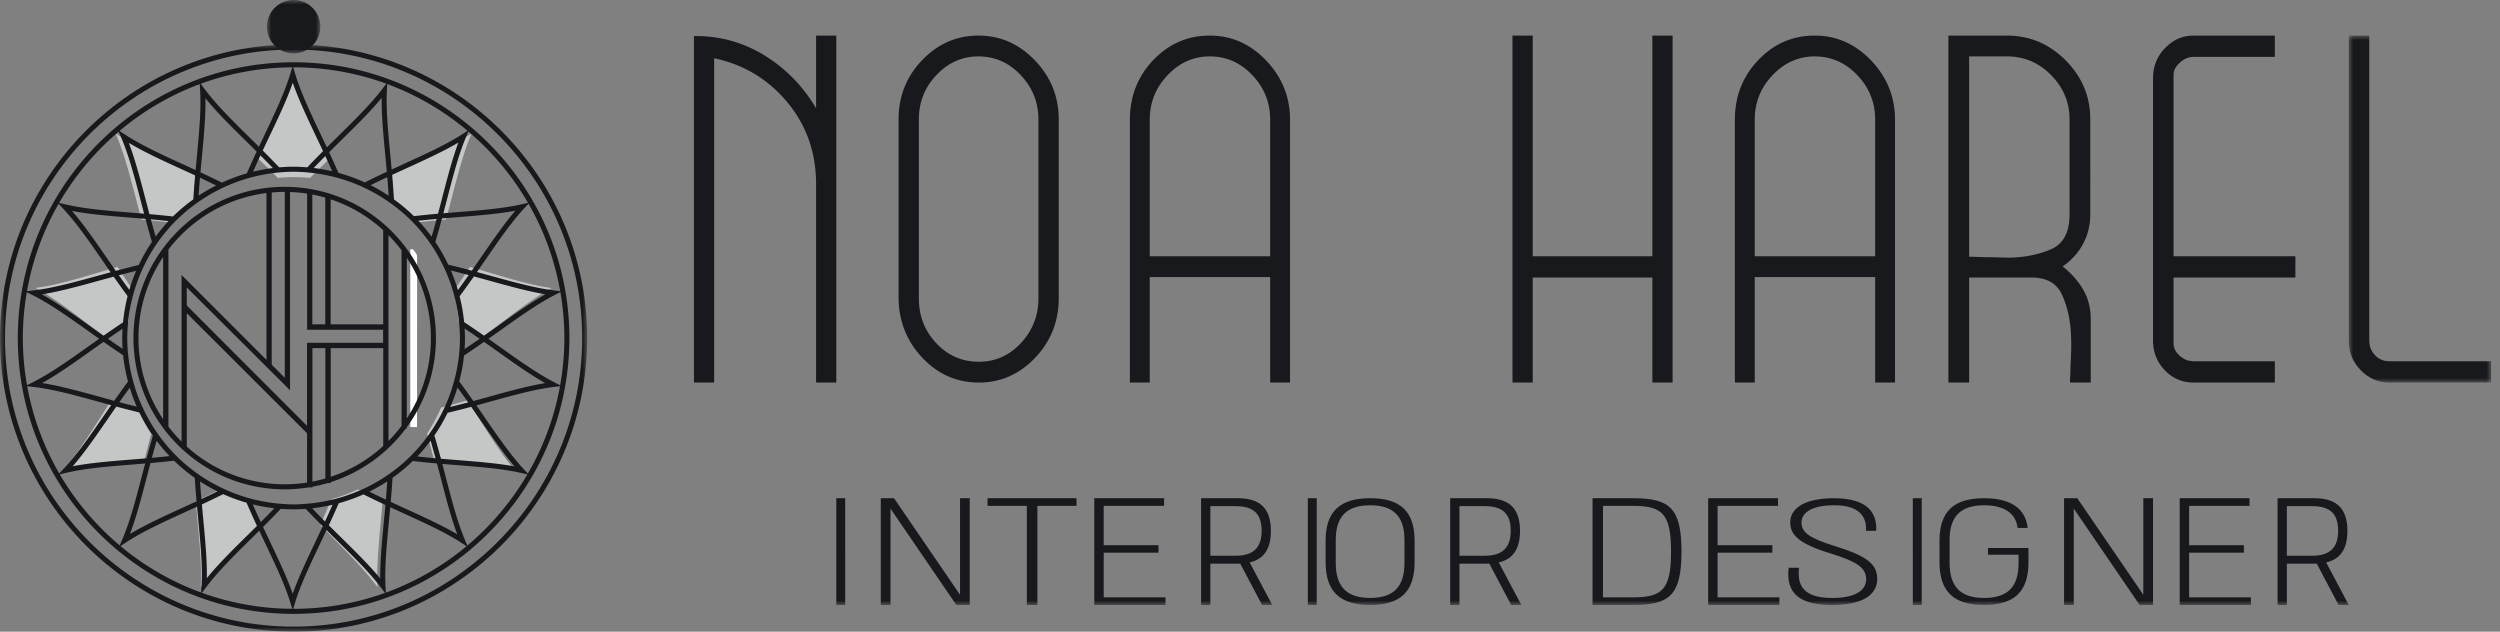
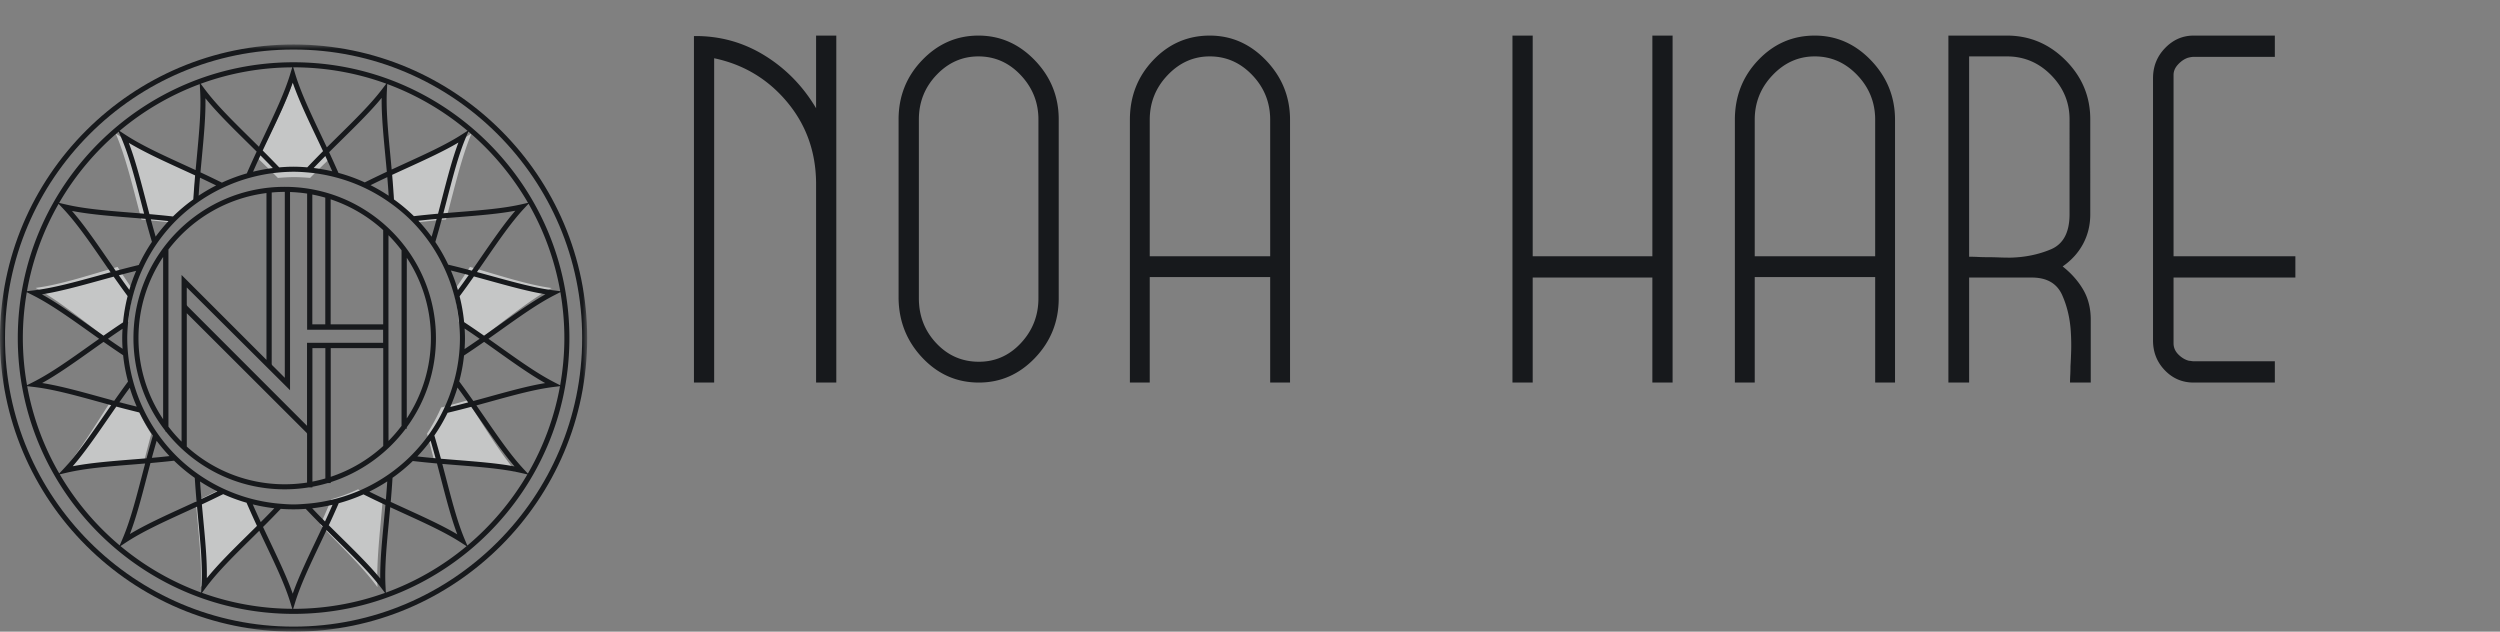
<svg xmlns="http://www.w3.org/2000/svg" xmlns:xlink="http://www.w3.org/1999/xlink" width="281" height="71" viewBox="0 0 281 71">
  <rect x="0" y="0" width="281" height="71" fill="#808080" stroke="none" />
  <defs>
-     <path id="v5l8s8f2va" d="M0 0h16v39H0z" />
-     <path id="1fwsbtdzvc" d="M0 64h203V0H0z" />
    <path id="62hi9lhame" d="M0 0h66v66H0z" />
-     <path id="ib2hfec34g" d="M0 0h6v6H0z" />
  </defs>
  <g fill="none" fill-rule="evenodd">
    <g transform="translate(78 4)">
      <path d="M13.728 39V16.537c-.034-3.502-1.128-6.535-3.281-9.101-2.153-2.566-4.88-4.194-8.175-4.889V39H0V.052C2.86.018 5.493.737 7.898 2.209c2.406 1.476 4.35 3.46 5.83 5.955V0H16v39h-2.272zM38.719 9.423c0-1.909-.661-3.566-1.984-4.974-1.322-1.405-2.91-2.109-4.76-2.109-1.818 0-3.389.695-4.71 2.084-1.323 1.39-1.984 3.056-1.984 5v20.102c0 1.98.652 3.663 1.959 5.051 1.306 1.39 2.9 2.083 4.785 2.083 1.85 0 3.43-.702 4.735-2.108 1.305-1.407 1.959-3.082 1.959-5.026V9.423zm-.372 26.792C36.578 38.072 34.471 39 32.025 39c-2.48 0-4.595-.928-6.348-2.785-1.753-1.856-2.644-4.087-2.677-6.691v-20.1c0-2.602.885-4.824 2.653-6.663C27.42.921 29.528 0 31.976 0c2.445 0 4.56.93 6.346 2.786C40.107 4.644 41 6.856 41 9.424v20.1c0 2.604-.885 4.835-2.653 6.69zM64.768 9.463c0-1.94-.669-3.614-2.008-5.017-1.339-1.405-2.934-2.106-4.784-2.106-1.82 0-3.397.7-4.735 2.106-1.34 1.403-2.01 3.077-2.01 5.017v15.341h13.537V9.464zm0 29.537V27.145H51.231V39H49V9.463c0-2.634.875-4.869 2.628-6.708C53.38.918 55.495 0 57.976 0c2.445 0 4.562.935 6.346 2.807C66.107 4.68 67 6.9 67 9.463V39h-2.232zM107.725 39V27.196h-13.45V39H92V0h2.276v24.804h13.45V0H110v39zM132.77 9.463c0-1.94-.67-3.614-2.01-5.017-1.339-1.405-2.933-2.106-4.784-2.106-1.82 0-3.397.7-4.735 2.106-1.34 1.403-2.01 3.077-2.01 5.017v15.341h13.538V9.464zm0 29.537V27.145h-13.538V39H117V9.463c0-2.634.876-4.869 2.629-6.708C121.379.918 123.496 0 125.976 0c2.445 0 4.562.935 6.346 2.807C134.107 4.68 135 6.9 135 9.463V39h-2.23zM154.618 9.412c0-1.906-.69-3.563-2.071-4.966-1.381-1.404-3.038-2.106-4.97-2.106h-4.247v22.516c.312 0 .64.008.984.025.346.019.706.027 1.088.027.414 0 .828.01 1.242.025.415.019.846.027 1.294.027 1.657-.034 3.184-.347 4.584-.936 1.397-.59 2.096-1.906 2.096-3.953V9.411zM154.67 39c0-.243.008-.52.026-.833.017-.311.025-.64.025-.986.035-.555.061-1.145.078-1.769.017-.624.008-1.248-.026-1.871-.07-1.595-.396-3.051-.983-4.369-.587-1.317-1.726-1.976-3.418-1.976h-7.042V39H141V0h6.576c2.554 0 4.756.928 6.603 2.782 1.845 1.855 2.768 4.065 2.768 6.63V20.07c0 1.216-.266 2.323-.802 3.33-.535 1.005-1.303 1.853-2.303 2.548.965.762 1.734 1.628 2.303 2.599.57.971.855 2.098.855 3.38V39h-2.33zM166.307 27.196v7.385c0 .485.183.908.551 1.273.369.364.769.599 1.204.702.066 0 .15.008.252.026.1.018.183.026.25.026h9.128V39h-9.128c-1.27 0-2.35-.459-3.235-1.378-.886-.919-1.329-2.036-1.329-3.354V4.784c0-1.317.451-2.444 1.354-3.381.903-.935 1.972-1.403 3.21-1.403h9.128v2.392h-9.128c-.1 0-.2.01-.3.026a4.86 4.86 0 0 0-.352.078c-.401.139-.769.39-1.104.754-.335.364-.5.754-.5 1.17v20.384H180v2.392h-13.693z" fill="#17191C" />
      <g transform="translate(186)">
        <mask id="wv1tn00k9b" fill="#fff">
          <use xlink:href="#v5l8s8f2va" />
        </mask>
-         <path d="M4.564 39c-1.237 0-2.307-.459-3.21-1.378C.451 36.703 0 35.586 0 34.268V0h2.307v34.268c0 .659.216 1.214.652 1.664.434.45.97.676 1.605.676H16V39H4.564z" fill="#17191C" mask="url(#wv1tn00k9b)" />
      </g>
      <mask id="dhtqoxu3ud" fill="#fff">
        <use xlink:href="#1fwsbtdzvc" />
      </mask>
      <path fill="#17191C" mask="url(#dhtqoxu3ud)" d="M16 64h1V52h-1zM29.908 52H31v12h-1.506l-7.402-10.835V64H21V52h1.488l7.42 10.852zM43 52.857h-4.397V64h-1.186V52.857H33V52h10zM46.057 63.143H53V64h-8V52h7.845v.857h-6.788v4.424h6.158v.84h-6.158zM60.9 58.463c2.032 0 2.907-.96 2.907-2.81 0-1.87-.875-2.76-2.907-2.76h-2.857v5.57H60.9zM65 64h-1.142l-2.454-4.645h-3.361V64H57V52h4.134c2.572 0 3.714 1.217 3.714 3.67 0 1.97-.738 3.17-2.386 3.548L65 64zM69 64h1V52h-1zM79.861 59.281v-2.595c0-2.697-1.282-3.893-3.851-3.893-2.57 0-3.871 1.196-3.871 3.893v2.595c0 2.73 1.301 3.926 3.87 3.926 2.57 0 3.852-1.196 3.852-3.926M71 59.197V56.77c0-3.32 1.652-4.77 5.01-4.77 3.357 0 4.99 1.45 4.99 4.77v2.427C81 62.533 79.367 64 76.01 64 72.652 64 71 62.533 71 59.197M88.9 58.463c2.032 0 2.907-.96 2.907-2.81 0-1.87-.875-2.76-2.907-2.76h-2.857v5.57H88.9zM93 64h-1.142l-2.454-4.645h-3.361V64H85V52h4.134c2.572 0 3.714 1.217 3.714 3.67 0 1.97-.738 3.17-2.386 3.548L93 64zM105.49 63.143c3.313 0 4.336-.806 4.336-5.143 0-4.32-1.023-5.143-4.337-5.143h-3.315v10.286h3.315zM105.525 52c4.11 0 5.474 1.046 5.474 6s-1.364 6-5.474 6H101V52h4.526zM115.057 63.143H122V64h-8V52h7.845v.857h-6.788v4.424h6.158v.84h-6.158zM123.047 59.815h1.165c-.296 2.437 1.007 3.394 3.731 3.394 2.589 0 3.833-.84 3.812-2.134-.02-1.227-.947-1.916-3.91-2.84-3.693-1.126-4.621-2.1-4.621-3.546 0-1.463 1.462-2.689 4.917-2.689 3.832 0 4.859 1.697 4.74 3.663h-1.145c.099-1.529-.672-2.873-3.575-2.873-2.646 0-3.673.907-3.673 1.932 0 1.094.83 1.748 3.694 2.639 3.713 1.143 4.818 2.067 4.818 3.714 0 1.798-1.659 2.925-5.095 2.925-3.337 0-5.234-1.11-4.858-4.185M137 64h1V52h-1zM145.449 57.596H150v1.617c0 3.337-1.645 4.787-4.99 4.787-3.364 0-5.01-1.466-5.01-4.802V56.77c0-3.32 1.646-4.77 5.01-4.77 2.943 0 4.661 1.113 4.899 3.337h-1.134c-.183-1.668-1.553-2.545-3.766-2.545-2.577 0-3.874 1.196-3.874 3.893v2.597c0 2.73 1.297 3.926 3.874 3.926 2.578 0 3.877-1.163 3.877-3.893v-.961h-3.437v-.758zM162.908 52H164v12h-1.506l-7.402-10.835V64H154V52h1.488l7.42 10.852zM168.057 63.143H175V64h-8V52h7.845v.857h-6.788v4.424h6.158v.84h-6.158zM181.9 58.463c2.032 0 2.907-.96 2.907-2.81 0-1.87-.875-2.76-2.907-2.76h-2.857v5.57h2.857zM186 64h-1.142l-2.454-4.645h-3.361V64H178V52h4.134c2.572 0 3.714 1.217 3.714 3.67 0 1.97-.738 3.17-2.386 3.548L186 64z" />
    </g>
-     <path d="M46.118 28.026V48h.755v-.234c0-6.305-.004-12.61.009-18.914 0-.317-.272-.573-.486-.852l-.278.026" fill="#FFF" />
    <path d="M33.085 19.91c.597 0 1.185.038 1.769.086A111.04 111.04 0 0 1 37 17.89c-1.635-3.332-3.19-6.258-4.018-8.89-.821 2.612-2.36 5.516-3.982 8.817.732.697 1.482 1.427 2.236 2.183.61-.053 1.225-.09 1.849-.09M37.251 56.107c-.415.99-.834 1.956-1.251 2.878 2.534 2.616 4.855 4.858 6.43 7.015-.132-2.692.252-5.944.57-9.62-.895-.431-1.82-.895-2.758-1.38-.957.453-1.957.822-2.99 1.107M21.754 22.77c.07-1.11.152-2.201.246-3.25-3.47-1.607-6.608-2.95-9-4.52 1.134 2.637 1.914 5.973 2.898 9.683 1.038.088 2.113.195 3.207.317a20.667 20.667 0 0 1 2.65-2.23M48 48.74c.293 1.068.568 2.119.817 3.134 3.528.326 6.665.503 9.183 1.126-1.753-2.038-3.457-4.874-5.474-8-.945.276-1.933.545-2.944.807A20.74 20.74 0 0 1 48 48.74M15 32.685c-.62-.909-1.22-1.809-1.785-2.685-3.47 1.015-6.543 2.018-9.215 2.359C6.411 33.67 8.99 35.756 11.941 38c.8-.609 1.639-1.227 2.5-1.844A22.05 22.05 0 0 1 15 32.685M51.552 36.132c.88.626 1.737 1.252 2.55 1.868 2.97-2.245 5.541-4.33 7.898-5.627-2.62-.351-5.686-1.359-9.176-2.373-.575.888-1.189 1.802-1.824 2.724.266 1.105.46 2.24.552 3.408M15.395 45.795c-.988-.258-1.954-.524-2.881-.795C10.51 48.107 8.798 50.936 7 53c2.561-.653 5.698-.839 9.205-1.161.244-.994.511-2.022.795-3.065a20.747 20.747 0 0 1-1.605-2.979M46.855 25c1.12-.128 2.222-.24 3.283-.33.994-3.734 1.764-7.073 2.862-9.67-2.36 1.527-5.506 2.861-9 4.48.096 1.073.178 2.193.246 3.334A20.667 20.667 0 0 1 46.855 25M24.759 55c-.937.47-1.861.92-2.759 1.341.327 3.659.712 6.914.556 9.659 1.6-2.168 3.916-4.376 6.444-6.915-.447-.961-.895-1.972-1.34-3.008A19.164 19.164 0 0 1 24.76 55" fill="#C5C6C6" />
    <g transform="translate(0 5)">
      <mask id="kuo38zvybf" fill="#fff">
        <use xlink:href="#62hi9lhame" />
      </mask>
      <path d="M33.001 65.433C15.115 65.433.564 50.883.564 33 .564 15.116 15.115.566 33 .566 50.886.566 65.436 15.116 65.436 33c0 17.884-14.55 32.433-32.435 32.433m0-65.433C14.804 0 0 14.804 0 33c0 18.196 14.804 33 33.001 33C51.197 66 66 51.196 66 33 66 14.804 51.197 0 33.001 0" fill="#17191C" mask="url(#kuo38zvybf)" />
    </g>
    <path d="m52.527 61.319-.287-.68c-.817-1.934-1.428-4.286-2.135-7.008l-.39-1.486h.002l1.561.127c2.807.224 5.231.417 7.279.886l.721.165a30.662 30.662 0 0 1-6.75 7.996zM32.954 68.43l.22-.715c.617-2.004 1.659-4.195 2.865-6.732.217-.456.439-.926.661-1.399l.001.002v-.002l1.12 1.106c2.004 1.974 3.736 3.679 5.002 5.353l.452.598A30.28 30.28 0 0 1 33 68.432l-.046-.001zM6.717 53.315l.724-.17c2.139-.505 4.636-.706 7.529-.938l1.343-.11h.001c-.113.432-.227.863-.335 1.281-.73 2.803-1.36 5.223-2.228 7.239l-.296.687a30.653 30.653 0 0 1-6.738-7.989zm-3.705-20.47.664.334c1.963.988 4.005 2.44 6.37 4.12.358.256.727.517 1.098.779h-.001l.001.001-1.07.758c-2.364 1.681-4.407 3.132-6.37 4.121l-.667.336A30.471 30.471 0 0 1 2.567 38c0-1.758.157-3.479.445-5.155zm10.326-18.047.286.665c.867 2.018 1.499 4.44 2.23 7.246.11.428.226.867.343 1.308h-.003l-1.311-.107c-2.89-.232-5.387-.433-7.525-.938l-.71-.167a30.645 30.645 0 0 1 6.69-8.007zm30.08-5.393-.438.58c-1.267 1.674-2.996 3.377-4.999 5.349l-1.243 1.23v-.001h-.002l-.613-1.296c-1.243-2.618-2.316-4.88-2.949-6.982l-.215-.716.041-.001c3.658 0 7.166.65 10.418 1.837zm15.93 13.392-.707.162c-2.048.469-4.471.662-7.277.886-.498.04-1.013.082-1.53.126v-.002l.397-1.516c.707-2.724 1.318-5.077 2.136-7.012l.277-.658a30.658 30.658 0 0 1 6.703 8.014zm2.95 20.166c-1.872-.957-3.854-2.367-6.149-4-.406-.29-.825-.586-1.246-.884h.001l-.001-.002c.433-.306.865-.611 1.282-.908 2.292-1.63 4.272-3.04 6.141-3.996l.66-.338c.29 1.68.448 3.404.448 5.165 0 1.81-.168 3.58-.472 5.303l-.665-.34zm-7.872 3.873c-.285-.413-.58-.84-.877-1.267h.002l-.001-.001a394.3 394.3 0 0 0 1.523-.418c2.709-.747 5.049-1.393 7.13-1.652l.74-.092a30.2 30.2 0 0 1-3.612 9.825l-.505-.543c-1.427-1.538-2.805-3.537-4.4-5.852zm-4.864 4.726c-.068-.25-.142-.514-.214-.774a96.885 96.885 0 0 0-.525-1.839 19.364 19.364 0 0 0 1.485-2.549c.475-.114.938-.229 1.386-.342l.207-.054c.364-.093.725-.186 1.069-.278.338.486.668.965.99 1.433 1.396 2.025 2.625 3.81 3.878 5.27-1.895-.355-4.06-.528-6.515-.724-.575-.046-1.162-.092-1.761-.143zm-4.036 5.588c-.525-.24-1.062-.485-1.608-.738.034-.384.066-.784.096-1.192l.008-.096c.035-.46.067-.933.097-1.417a19.493 19.493 0 0 0 2.28-1.888c.485.055.96.105 1.424.152l.14.013c.394.04.782.077 1.154.11.152.571.297 1.132.44 1.68.619 2.382 1.165 4.482 1.843 6.284-1.659-.981-3.634-1.884-5.874-2.908zm-8.044.746.014-.032c.189-.42.382-.854.577-1.302a19.22 19.22 0 0 0 2.781-.993c.432.215.86.424 1.28.628l.286.135c.303.145.605.29.9.428-.053.586-.108 1.16-.161 1.723-.234 2.452-.44 4.615-.419 6.542-1.222-1.489-2.769-3.012-4.523-4.74-.412-.406-.832-.82-1.26-1.244.171-.367.346-.75.525-1.145zm-7.209 2.83-.708-1.493v-.001c.299-.297.608-.61.923-.932l.02-.02c.342-.35.692-.711 1.049-1.086.86.07 1.94.07 2.81.003.336.355.666.699.99 1.031l.143.145c.262.27.524.535.775.788-.252.537-.502 1.063-.747 1.578-1.055 2.22-1.986 4.177-2.625 5.992-.64-1.819-1.572-3.78-2.63-6.005zm-7.113 5.292c1.315-1.762 3.101-3.523 5.168-5.561.266-.263.54-.532.811-.802h.001l.622 1.316c1.21 2.542 2.254 4.738 2.87 6.745l.22.712A30.29 30.29 0 0 1 22.7 66.634l.46-.616zm-2.24-8.508 1.225-.562h.001l.12 1.288c.274 2.896.511 5.397.385 7.595l-.044.772a30.437 30.437 0 0 1-9.066-5.226l.625-.41c1.837-1.206 4.116-2.249 6.754-3.457zm-4.008-5.463c.337-.03.685-.063 1.035-.097l.246-.023c.448-.045.905-.092 1.369-.144a19.47 19.47 0 0 0 2.33 1.933c.03.465.062.918.095 1.36l.011.138c.03.388.06.77.093 1.134-.476.22-.945.435-1.406.646-2.316 1.06-4.357 1.994-6.083 3.03.719-1.876 1.283-4.043 1.923-6.502.127-.484.255-.976.387-1.475zm-4.709-5.089.87-1.257c.382.103.778.206 1.184.31l.049.012c.444.114.9.228 1.367.342.447.922.955 1.794 1.511 2.596-.128.438-.253.873-.373 1.302l-.095.348c-.084.303-.169.608-.248.904-.523.044-1.038.085-1.544.125-2.537.204-4.775.384-6.75.767 1.316-1.517 2.588-3.359 4.03-5.449zm-1.008-1.77 1.298.355-.754 1.092c-1.644 2.382-3.064 4.44-4.568 6.038l-.51.542a30.204 30.204 0 0 1-3.604-9.809l.741.088c2.183.257 4.6.923 7.397 1.694zm.44-6.763c.289.202.585.406.883.61l.18.125c.376.256.757.513 1.143.77.096.963.276 1.933.547 2.958-.282.384-.555.76-.817 1.126l-.183.258c-.188.263-.375.526-.551.777-.506-.137-1.004-.275-1.492-.41-2.455-.676-4.619-1.272-6.606-1.588 1.758-.976 3.587-2.276 5.661-3.75.405-.287.816-.58 1.236-.876zm-.32-6.928c.478-.132.965-.266 1.46-.4.166.237.339.48.51.72.086.12.166.236.253.356.264.368.534.739.807 1.11a19.15 19.15 0 0 0-.514 2.95c-.391.26-.773.517-1.144.77l-.166.116c-.302.207-.6.413-.886.613-.429-.302-.849-.602-1.263-.896-2.074-1.474-3.903-2.774-5.662-3.751 1.987-.316 4.15-.912 6.606-1.588zm.344-2.01.77 1.114v.002l-1.263.346c-2.798.77-5.214 1.436-7.397 1.694l-.737.087a30.211 30.211 0 0 1 3.555-9.818l.501.532c1.504 1.598 2.925 3.658 4.57 6.043zM16.35 24.6c.074.275.153.56.231.843l.112.408c.123.439.251.884.384 1.335a19.404 19.404 0 0 0-1.476 2.597c-.452.11-.897.221-1.333.333l-.298.077c-.324.084-.648.168-.96.252-.302-.434-.597-.862-.887-1.282-1.443-2.092-2.715-3.936-4.032-5.453 1.975.382 4.21.562 6.748.766.495.04 1 .08 1.511.124zm4.201-5.517c.453.207.914.418 1.381.634-.03.347-.058.702-.086 1.058l-.02.24c-.034.46-.066.924-.096 1.392a19.57 19.57 0 0 0-2.286 1.923c-.467-.051-.926-.099-1.377-.144l-.217-.02c-.357-.035-.712-.069-1.056-.099l-.393-1.502c-.642-2.462-1.207-4.631-1.926-6.51 1.724 1.035 3.763 1.969 6.076 3.028zm1.944-8.885c.126 2.193-.11 4.685-.382 7.57l-.126 1.35v-.001l-.001.001-1.2-.552c-2.636-1.206-4.912-2.249-6.748-3.453l-.605-.397a30.443 30.443 0 0 1 9.02-5.262l.042.744zm10.137-1.912c-.632 2.104-1.706 4.368-2.951 6.988-.189.399-.383.808-.576 1.219l-.002-.001v.001c-.316-.313-.63-.625-.939-.928-2.064-2.035-3.846-3.793-5.16-5.553l-.446-.598a30.292 30.292 0 0 1 10.29-1.843l-.216.715zm2.942 9.45-.127.13c-.3.308-.604.623-.908.944A18.663 18.663 0 0 0 33 18.737c-.495 0-1.012.024-1.616.076-.037-.04-.078-.08-.116-.12a114.75 114.75 0 0 0-1.605-1.64l-.133-.137c.223-.474.444-.94.661-1.397 1.093-2.301 2.056-4.33 2.712-6.232.657 1.9 1.618 3.926 2.71 6.224.229.483.463.976.698 1.477-.242.243-.489.495-.737.748zm7.905 1.57c-.336.156-.681.32-1.028.487-.057.027-.11.051-.166.079-.422.203-.851.413-1.285.629a19.186 19.186 0 0 0-2.957-1.07c-.093-.213-.186-.418-.279-.625a90.056 90.056 0 0 0-.38-.844c-.13-.288-.262-.577-.39-.854.47-.468.932-.924 1.383-1.368 1.753-1.726 3.297-3.247 4.52-4.736-.02 1.927.184 4.088.417 6.538.055.576.11 1.163.165 1.763zm5.757 4.714c-.384.034-.786.072-1.195.113l-.099.01c-.46.046-.933.097-1.42.152a19.148 19.148 0 0 0-2.242-1.88c-.03-.493-.062-.973-.096-1.438l-.013-.158c-.03-.4-.06-.792-.093-1.166.537-.248 1.064-.49 1.58-.725 2.238-1.023 4.211-1.926 5.868-2.906-.678 1.803-1.224 3.905-1.843 6.288-.145.558-.293 1.129-.447 1.71zm4.802 4.945c-.327.475-.662.96-1.006 1.455l-.113-.03a98.615 98.615 0 0 0-2.397-.608l-.141-.034a19.412 19.412 0 0 0-1.45-2.551c.142-.476.276-.941.403-1.394l.023-.082c.113-.4.22-.792.322-1.169.588-.05 1.165-.096 1.73-.14 2.454-.197 4.619-.37 6.512-.724-1.254 1.462-2.486 3.25-3.883 5.277zm1.045 2.016a450.22 450.22 0 0 0-1.47-.403l.001-.001h-.002l.892-1.29c1.597-2.317 2.976-4.319 4.406-5.857l.495-.533a30.201 30.201 0 0 1 3.563 9.833l-.736-.092c-2.086-.26-4.432-.907-7.15-1.657zm-.672 6.75c-.28-.195-.575-.397-.87-.6l-.2-.138c-.38-.259-.773-.522-1.175-.789a18.93 18.93 0 0 0-.507-2.901c.295-.398.578-.788.851-1.165l.17-.24c.201-.28.402-.56.588-.827.566.154 1.122.307 1.665.457 2.376.656 4.471 1.235 6.374 1.55-1.677.944-3.445 2.202-5.449 3.628-.472.335-.954.678-1.447 1.026zm-1.206 7.343a98.365 98.365 0 0 0-.573-.807l-.178-.25c-.255-.354-.517-.713-.786-1.077l-.052-.072c.266-1.008.444-1.963.54-2.91.4-.265.792-.528 1.173-.787l.236-.163c.287-.196.573-.392.846-.583.48.339.95.673 1.411 1.001 2.007 1.428 3.777 2.687 5.456 3.633-1.898.314-3.986.89-6.355 1.544-.56.155-1.133.313-1.718.47zm-.144-7.585c.295.201.573.395.852.59a99.113 99.113 0 0 1-.96.661c-.239.163-.488.328-.735.493.03-.432.045-.839.045-1.233 0-.374-.017-.74-.04-1.073l.726.486.112.076zm-2.303-7.065c.319.078.632.156.937.234l.068.017c.276.07.545.14.809.21l.111.03c-.198.28-.395.56-.608.857l-.052.071c-.177.246-.367.504-.554.76-.22-.751-.484-1.487-.79-2.198l.08.02zm-2.695-5.723.04-.004c.304-.03.602-.058.896-.085l.078-.007c-.09.33-.178.66-.276 1.006l-.052.181c-.075.265-.156.54-.236.814a19.47 19.47 0 0 0-1.487-1.795 105.604 105.604 0 0 1 1.037-.11zm-5.488-4.339c.325-.156.641-.304.957-.453l.01.115.064.813.01.127c.022.296.042.596.062.9l.01.138a19.4 19.4 0 0 0-2.037-1.187c.25-.123.5-.247.745-.366l.179-.087zm-6.204-2.626.196-.199.132.289a104.268 104.268 0 0 1 .645 1.427 19.349 19.349 0 0 0-2.088-.371 96.382 96.382 0 0 1 1.115-1.146zm-13.985 3.39.007-.096c.027-.358.057-.707.087-1.057l.276.13c.404.191.814.388 1.23.59l.307.15c-.682.347-1.34.731-1.967 1.15.02-.29.039-.582.06-.867zm8.076-2.452.206.214a19.3 19.3 0 0 0-2.224.413l.318-.716.089-.197c.143-.318.283-.62.424-.922l.22.222c.32.323.643.652.967.986zm-7.93.695c.047-.524.096-1.04.144-1.547.24-2.533.45-4.765.416-6.776 1.267 1.563 2.864 3.138 4.676 4.925.354.349.715.704 1.08 1.066-.16.344-.325.702-.49 1.067l-.046.1c-.188.416-.379.844-.57 1.283a19.25 19.25 0 0 0-2.8 1.041c-.422-.21-.84-.413-1.25-.61l-.048-.023c-.377-.18-.75-.357-1.113-.526zm-5.58 5.285a104.576 104.576 0 0 1 1.126.104c.283.028.574.06.863.091-.51.546-.993 1.13-1.445 1.745-.076-.261-.153-.523-.225-.78l-.048-.17c-.095-.337-.182-.664-.27-.99zM13.967 31.8c-.208-.29-.407-.574-.607-.859.33-.088.662-.176 1.006-.264l.083-.021c.28-.072.569-.142.855-.213a19.17 19.17 0 0 0-.767 2.14c-.167-.228-.334-.456-.497-.682l-.073-.101zm-.986 6.866c-.288-.197-.568-.393-.848-.588.274-.191.547-.382.837-.58l.075-.051c.236-.161.484-.327.73-.491a15.95 15.95 0 0 0 .005 2.248c-.224-.15-.45-.3-.67-.45-.042-.03-.087-.059-.129-.088zm1.41 6.793-.085-.022a172.752 172.752 0 0 1-.885-.231c.191-.271.38-.542.584-.826l.06-.084.52-.714c.22.722.482 1.433.785 2.123l-.076-.019a108.17 108.17 0 0 1-.903-.227zm3.697 5.907c-.348.035-.682.064-1.018.094a137.135 137.135 0 0 1 .536-1.915c.459.613.942 1.188 1.446 1.72l-.834.088c-.043.004-.087.01-.13.013zm4.602 5.33c.323-.15.661-.311 1.004-.476l.128-.06c.41-.198.832-.404 1.266-.618.849.383 1.73.707 2.623.963a77.175 77.175 0 0 0 .298.677c.104.237.207.468.309.694l.135.297.168.37.138.299.125.269-.952.94c-1.816 1.79-3.415 3.368-4.684 4.933.034-2.018-.178-4.259-.42-6.802l-.138-1.485v-.001zm1.032-1.119c-.064.03-.13.064-.193.094-.309.148-.6.284-.892.421l-.009-.101a111.634 111.634 0 0 1-.143-1.872c.616.4 1.268.773 1.948 1.111l-.71.347zm6.354 2.334c-.263.27-.515.521-.766.773l-.062-.133-.34-.743-.047-.105c-.139-.308-.281-.627-.425-.956l-.025-.056c.802.197 1.613.343 2.424.435l-.611.633-.148.152zm7.24-1.035c-.121.276-.243.55-.364.818l-.001.002a90.63 90.63 0 0 1-.402.878l-.017.038a95.429 95.429 0 0 1-.735-.744l-.107-.11c-.196-.203-.398-.415-.6-.626a19.318 19.318 0 0 0 2.287-.394l-.06.138zm4.916-1.264c-.238-.115-.48-.235-.72-.353.7-.347 1.375-.73 2.014-1.148v.007a107.425 107.425 0 0 1-.141 1.887l-.013.15a89.335 89.335 0 0 1-.946-.448l-.194-.095zm6.05-6.878-.003.005a18.941 18.941 0 0 1-2.18 2.58 18.802 18.802 0 0 1-2.412 1.999l-.004.002a18.704 18.704 0 0 1-5.887 2.728l-.005.002c-1.102.292-2.22.484-3.324.57h-.01c-.446.036-.953.076-1.457.076-.532 0-1.048-.039-1.531-.079h-.002a18.644 18.644 0 0 1-3.474-.623l-.011-.003a18.618 18.618 0 0 1-2.771-1.018l-.009-.003a18.844 18.844 0 0 1-2.876-1.642l-.008-.005a18.903 18.903 0 0 1-2.45-2.034l-.006-.006a18.846 18.846 0 0 1-2.137-2.538l-.004-.005a18.718 18.718 0 0 1-1.595-2.743c-.477-1-.866-2.05-1.156-3.122l-.001-.003a18.373 18.373 0 0 1-.575-3.105l-.003-.026A18.395 18.395 0 0 1 14.302 38c0-.553.04-1.106.08-1.575v-.008c.086-1.02.27-2.07.544-3.122l.001-.003a18.568 18.568 0 0 1 1.127-3.14l.002-.004c.464-.998.989-1.922 1.559-2.746l.003-.005a18.91 18.91 0 0 1 2.125-2.564l.004-.005a18.98 18.98 0 0 1 2.412-2.031l.008-.006a18.758 18.758 0 0 1 2.882-1.686l.01-.005c.95-.448 1.94-.817 2.946-1.097l.017-.004a18.701 18.701 0 0 1 3.276-.608h.002a18.54 18.54 0 0 1 1.7-.086c.47 0 .972.025 1.626.082l.01.001a18.71 18.71 0 0 1 3.125.555l.005.001c1.074.284 2.12.663 3.11 1.125l.01.004a18.71 18.71 0 0 1 2.946 1.719l.01.007a18.712 18.712 0 0 1 2.373 1.988l.006.006c.78.78 1.51 1.66 2.168 2.615.56.811 1.078 1.72 1.539 2.705a18.584 18.584 0 0 1 1.15 3.2v.004a18.49 18.49 0 0 1 .537 3.073c.038.44.082 1.02.082 1.61a18.379 18.379 0 0 1-.662 4.853l-.005.017a18.84 18.84 0 0 1-2.748 5.864zm-.219 2.69-.134-.013a124.444 124.444 0 0 1-1.02-.108 19.521 19.521 0 0 0 1.494-1.77c.199.684.385 1.345.556 1.976l-.13-.012a88.393 88.393 0 0 1-.766-.073zm3.654-5.958a114.824 114.824 0 0 1-1.045.261l-.058.014c.312-.709.582-1.438.806-2.179.166.226.334.453.494.675l.11.152c.206.287.401.564.596.842l-.106.028c-.261.069-.527.138-.797.207zm-8.23-35.294.037-.727a30.445 30.445 0 0 1 9.029 5.258l-.6.388c-1.762 1.14-3.971 2.15-6.53 3.32l-1.398.643v-.002l-.002.001c-.048-.529-.097-1.055-.146-1.565-.266-2.8-.496-5.22-.39-7.316zm-.156 55.687c-.106-2.099.124-4.52.39-7.322.048-.497.095-1.01.142-1.524h.002v-.001l1.427.655c2.56 1.17 4.771 2.18 6.535 3.322l.619.4a30.45 30.45 0 0 1-9.077 5.222l-.038-.752zM33 7C15.906 7 2 20.906 2 38c0 17.093 13.906 31 31 31 17.093 0 31-13.907 31-31C64 20.906 50.093 7 33 7z" fill="#17191C" />
    <path d="M45.721 44.195c0-5.072 0-10.145.005-15.217A16.335 16.335 0 0 1 48.434 38c0 3.333-1 6.436-2.712 9.03l-.001-2.835zm-2.051 5.362c-.012-8.48-.008-16.786-.004-23.089 0-.012-.003-.02-.003-.032a16.52 16.52 0 0 1 1.47 1.697v19.734c-.45.596-.938 1.16-1.463 1.69zM37.174 39.13h5.901v11a16.438 16.438 0 0 1-5.901 3.463V39.13zm-2.059-.002h1.455V53.78c-.477.138-.962.256-1.455.352V39.128zm-14.12 11.065V35.206l7.345 7.33c2.032 2.03 4.065 4.06 6.1 6.09a.234.234 0 0 1 .075.189c-.002 1.452-.002 2.904-.002 4.356v1.07c-.82.125-1.659.191-2.513.191-4.23 0-8.09-1.606-11.005-4.239zm-2.062-2.242V28.049a16.433 16.433 0 0 1 11.018-6.35v18.749c-3.123-3.125-6.247-6.248-9.363-9.363l-.18-.18v18.731a16.538 16.538 0 0 1-1.475-1.685zm-.598-19.068v18.234A16.332 16.332 0 0 1 15.565 38c0-3.37 1.022-6.506 2.77-9.117zm13.678-7.315-.002.04V42.47a2.978 2.978 0 0 0-.11-.116l-.054-.054c-.405-.408-.811-.817-1.221-1.22a.258.258 0 0 1-.087-.213c.002-5.502.002-11.005.002-16.507v-2.724c.481-.043.967-.068 1.459-.068h.013zm11.048 15.494v1.467h-8.553v9.33l-13.402-13.41-.042-.037-.026-.048a.297.297 0 0 1-.042-.102c-.006-.623-.005-1.246-.004-1.869v-.084L32.6 43.861V21.583c.65.023 1.292.08 1.921.178v15.301h8.54zm-6.499-.608h-1.457V21.865c.494.096.98.213 1.457.351v14.238zm6.507-.001h-5.904v-14.05a16.446 16.446 0 0 1 5.904 3.462v10.588zM32 21c-9.374 0-17 7.626-17 17 0 3.91 1.33 7.512 3.557 10.388l.082.161.037-.01C21.793 52.472 26.606 55 32 55c.922 0 1.826-.077 2.708-.218h.407v-.073c.581-.108 1.152-.245 1.711-.41h.348v-.106a17.07 17.07 0 0 0 8.433-6.014h.115v-.16A16.908 16.908 0 0 0 49 38c0-9.374-7.626-17-17-17z" fill="#17191C" />
    <g transform="translate(30)">
      <mask id="41lu1mzklh" fill="#fff">
        <use xlink:href="#ib2hfec34g" />
      </mask>
      <path d="M6 3a3 3 0 1 1-6 0 3 3 0 0 1 6 0" fill="#17191C" mask="url(#41lu1mzklh)" />
    </g>
  </g>
</svg>